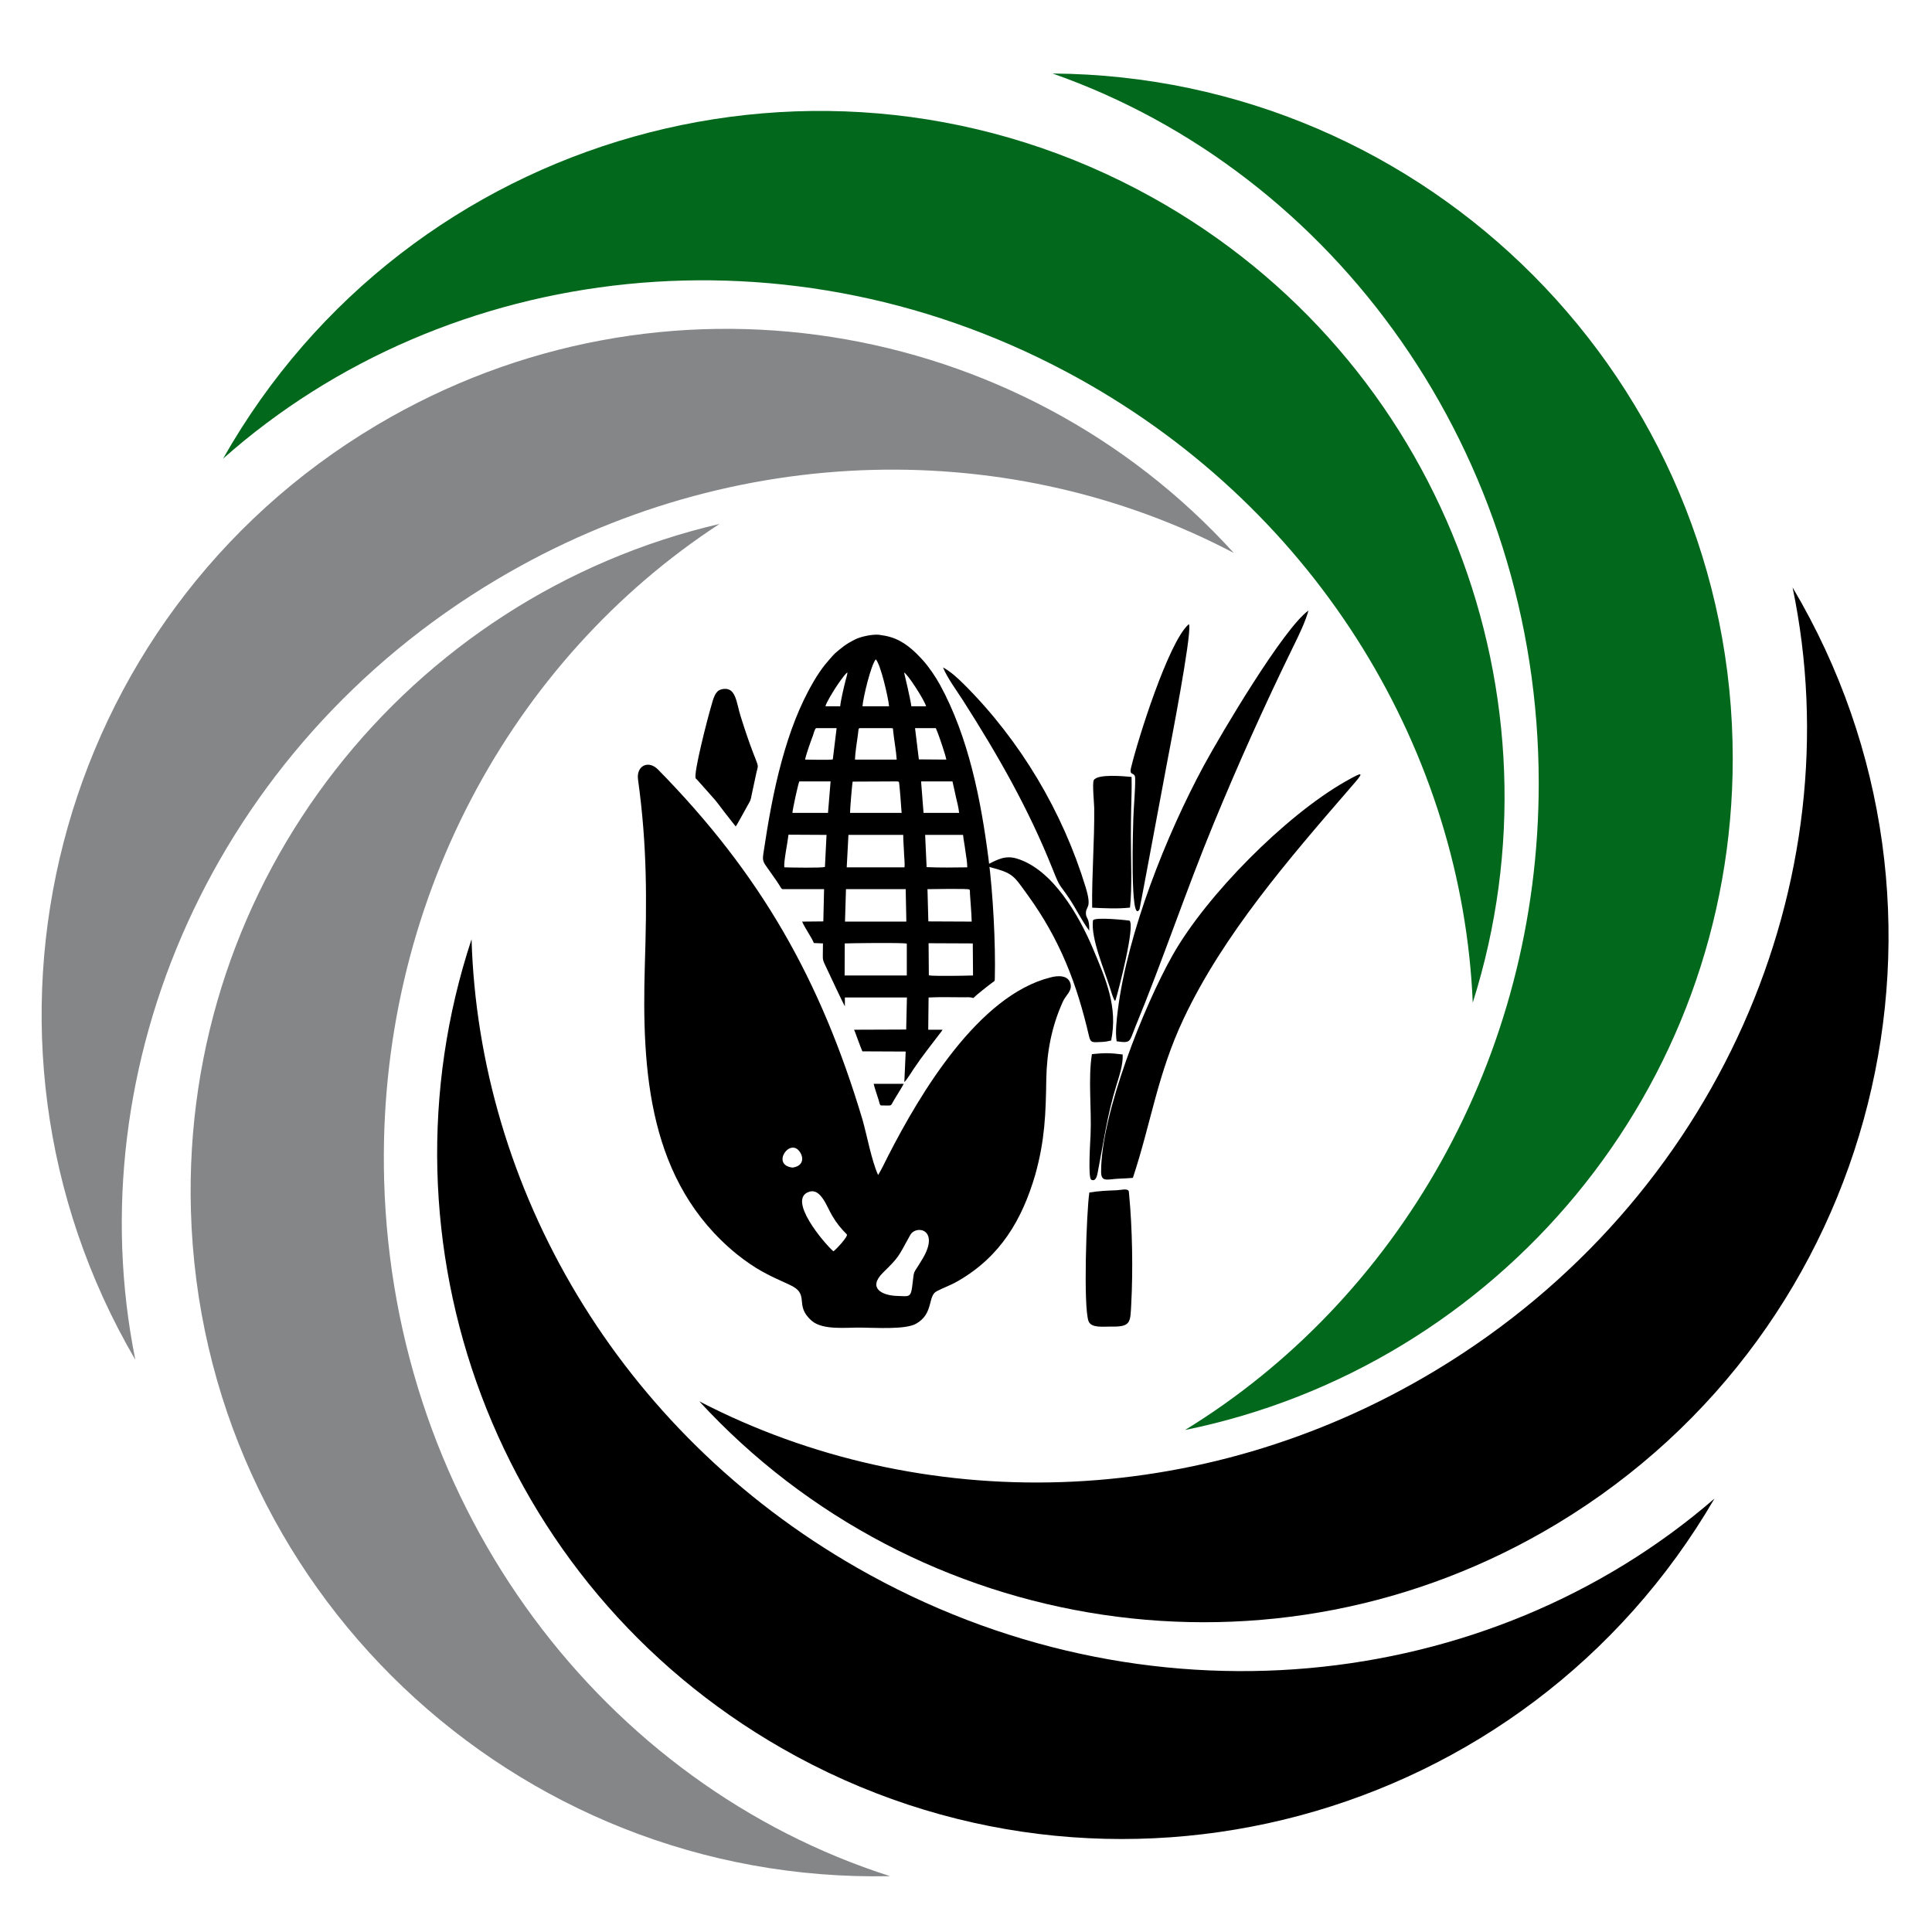
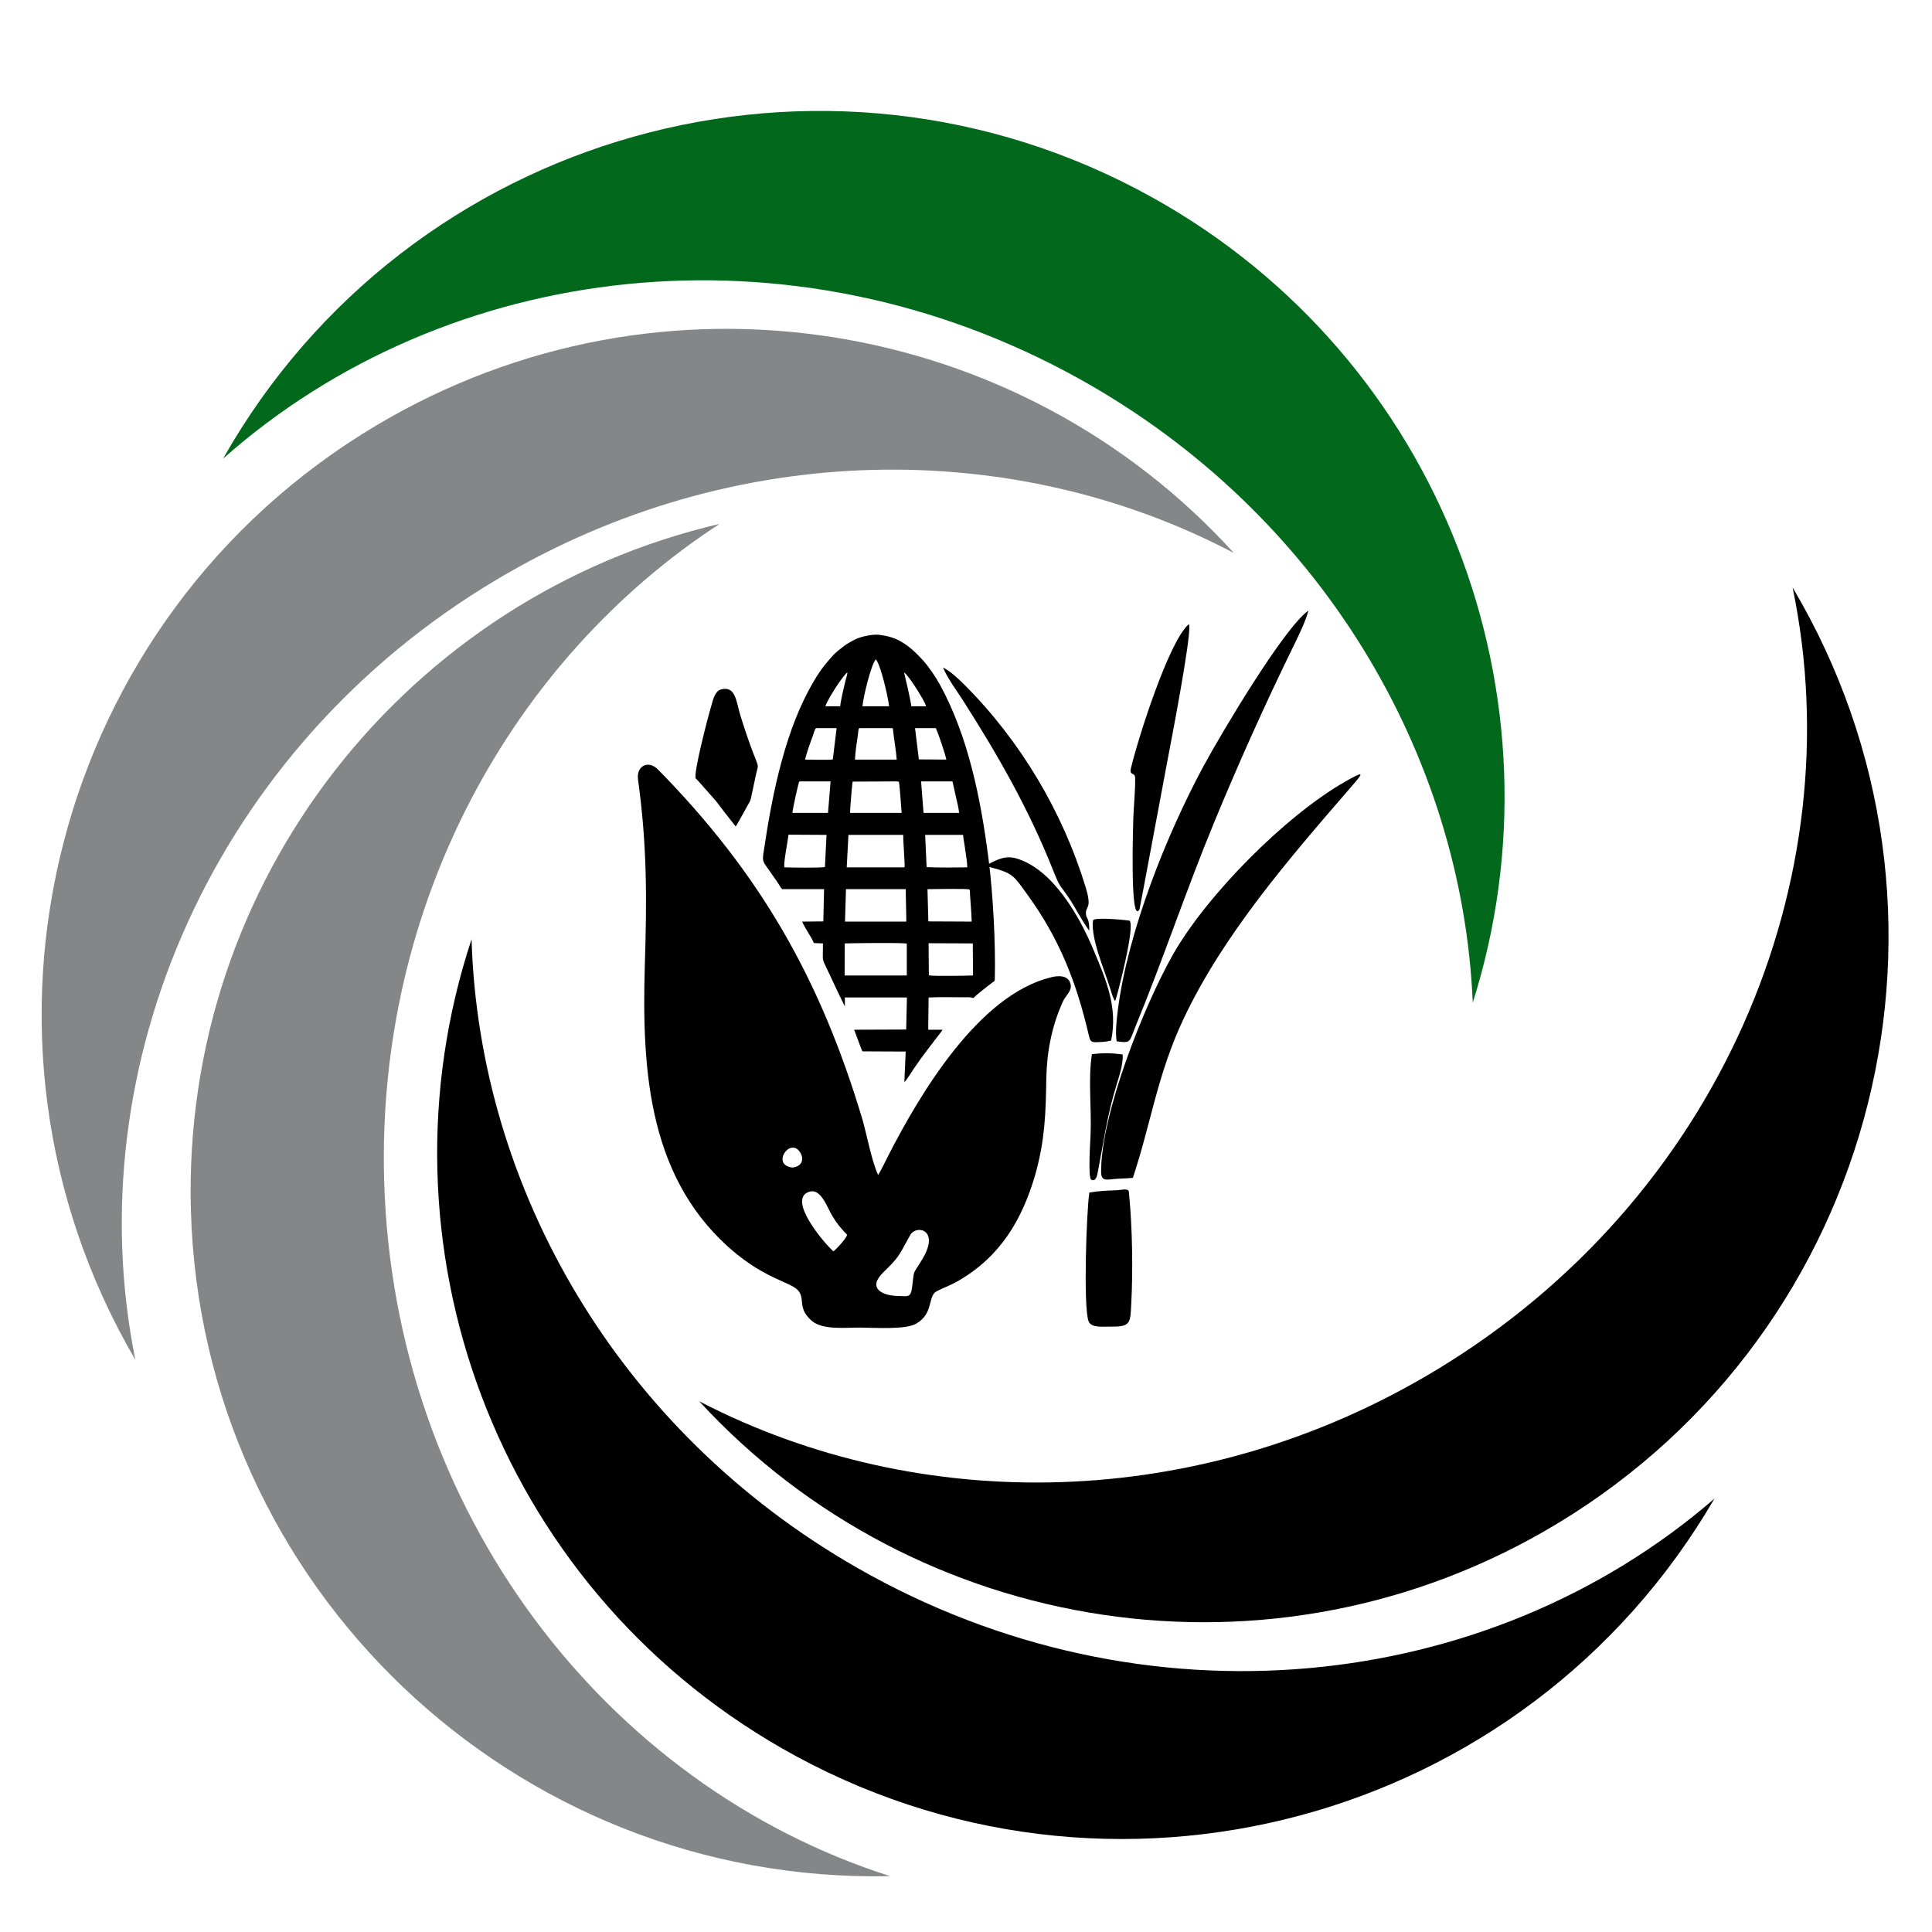
<svg xmlns="http://www.w3.org/2000/svg" xml:space="preserve" width="420mm" height="420mm" version="1.1" style="shape-rendering:geometricPrecision; text-rendering:geometricPrecision; image-rendering:optimizeQuality; fill-rule:evenodd; clip-rule:evenodd" viewBox="0 0 42000 42000">
  <defs>
    <style type="text/css">
   
    .fil1 {fill:#848688}
    .fil2 {fill:black}
    .fil0 {fill:#02691C}
   
  </style>
  </defs>
  <g id="Camada_x0020_1">
    <g id="_1719287492992">
-       <path class="fil0" d="M22881.31 1597.9c8176.44,58.37 14786.98,6703.8 14786.98,14893.91 0,7202.8 -5112.62,13211.39 -11906.75,14595.25 4598.22,-2818.12 7689.02,-8058.83 7689.02,-14059.33 0,-7182.3 -4427.88,-13276.48 -10569.25,-15429.83z" />
      <path class="fil0" d="M4849.52 9970.44c4027.97,-7115.69 13049.67,-9659.29 20205.7,-5675.67 6293.37,3503.39 9056.57,10893.04 6961.08,17502.44 -225.76,-5388.37 -3301.43,-10637.97 -8544.31,-13556.58 -6275.45,-3493.42 -13753.88,-2588.77 -18622.47,1729.81z" />
      <path class="fil1" d="M2941.89 29560.47c-4126.12,-7059.23 -1789.42,-16136.72 5251.75,-20320 6192.36,-3678.99 13969.43,-2352.6 18629.41,2781.58 -4771.43,-2513.75 -10855.64,-2494.15 -16014.37,570.74 -6174.74,3668.52 -9152.36,10587.98 -7866.79,16967.68z" />
      <path class="fil1" d="M19350.03 40786.23c-8174.85,171.59 -14969.65,-6285.31 -15199.97,-14472.18 -202.56,-7199.95 4739.08,-13349.94 11491.6,-14924.32 -4517.15,2946.32 -7459.36,8271.87 -7290.61,14270 201.98,7179.46 4799.49,13146.7 10998.98,15126.5z" />
      <path class="fil2" d="M37270.48 32579.02c-4115.2,7065.61 -13167.5,9498.03 -20273.98,5426.69 -6249.8,-3580.55 -8921.89,-11003.63 -6745.25,-17586.75 159.45,5390.74 3170.31,10677.78 8376.89,13660.66 6232.01,3570.35 13720.99,2757.76 18642.34,-1500.6z" />
      <path class="fil2" d="M38969.4 12770.98c4171.9,7032.28 1894.22,16124.75 -5119.62,20353.69 -6168.33,3719.14 -13953.86,2443.31 -18647.09,-2660.49 4787.65,2482.7 10871.61,2423.58 16010.33,-674.77 6150.77,-3708.55 9083.37,-10647.21 7756.38,-17018.43z" />
      <path class="fil2" d="M19790.58 26843.48c133.82,-222.26 639.65,-115.41 270.31,512.89 -240.87,406.05 -173.96,192.34 -232.84,628.3 -32.12,235.08 -88.32,192.34 -318.49,188.07 -345.25,-8.55 -647.68,-175.24 -315.81,-504.35 342.57,-337.66 326.52,-333.39 554.01,-747.98l42.82 -76.93zm-1381.01 -8.55c34.79,38.47 -232.85,329.11 -291.73,367.57 -195.37,-166.69 -1022.37,-1141.19 -524.57,-1295.06 254.26,-81.21 382.73,333.38 500.49,525.72 93.67,158.14 187.34,273.54 315.81,401.77zm-1182.96 -1453.21c-476.39,-55.57 -42.82,-679.59 171.29,-324.84 93.67,158.15 24.09,303.47 -171.29,324.84zm5280.49 149.59c206.08,-743.7 227.49,-1307.89 238.2,-2068.69 10.7,-589.83 115.08,-1145.47 358.63,-1684.01 64.24,-145.32 198.05,-226.53 171.29,-376.12 -40.15,-213.71 -283.7,-196.62 -438.93,-153.87 -1563,388.94 -2831.6,2517.47 -3527.46,3876.65 -72.26,141.05 -136.49,282.09 -219.46,418.87 -141.85,-312.02 -240.88,-854.83 -339.9,-1205.31 -909.97,-3043.2 -2210.69,-5334.14 -4442.78,-7607.99 -214.11,-217.98 -479.08,-81.21 -436.25,217.98 198.05,1436.12 192.7,2607.23 147.2,4047.62 -66.91,2295.22 74.94,4701.56 2001.93,6270.18 414.83,329.11 661.06,444.51 1134.78,658.22 481.75,213.7 88.32,440.23 495.13,790.71 243.55,205.16 741.35,141.05 1059.84,145.32 289.05,0 968.85,51.29 1207.05,-85.48 385.4,-217.98 246.23,-602.65 446.95,-705.23 163.26,-85.49 286.38,-119.68 471.05,-226.53 912.64,-530 1383.68,-1320.71 1672.73,-2312.32z" />
      <path class="fil2" d="M20186.68 20504.91l960.82 4.28 5.35 696.68c-165.93,4.28 -323.84,8.55 -487.1,8.55 -77.61,0 -422.86,4.28 -473.71,-12.82l-5.36 -696.69zm-1822.61 4.28c115.09,-4.28 1241.84,-21.37 1348.89,4.27l0 692.41 -1351.57 0 2.68 -696.68zm26.76 -1179.67l1298.05 0 13.38 658.22 0 47.02 -1332.84 0 21.41 -705.24zm1771.77 0c115.08,0 885.88,-17.09 912.64,8.55 8.03,12.82 8.03,17.1 10.7,42.74 0,17.1 0,29.92 0,47.02 10.71,192.34 34.8,423.14 37.47,606.93l-942.08 -4.28 -18.73 -700.96zm-1718.24 -1179.66l1190.99 0c0,119.67 10.7,239.35 16.06,359.03 0,81.21 24.09,282.09 10.7,346.2l-1255.22 0 37.47 -705.23zm1667.38 0l824.33 0c10.7,111.13 37.47,235.08 50.85,350.48 13.38,94.03 42.82,260.72 40.14,354.75 -302.43,4.28 -580.77,8.55 -883.2,-4.27l-32.12 -700.96zm-3061.77 705.23c-16.06,-119.67 74.94,-551.36 91,-709.51l827 4.28 -34.8 696.68c-82.96,25.65 -738.68,12.83 -883.2,8.55zm1429.19 -1183.94c0,-85.48 42.82,-602.65 56.2,-679.59l888.56 -4.27c34.79,0 88.32,-4.27 117.76,8.55 13.38,42.74 53.52,589.83 58.88,675.31l-1121.4 0zm-1252.55 0c2.68,-72.66 125.79,-641.12 149.88,-683.86l679.8 0 -56.21 683.86 -773.47 0zm3554.23 -346.2c26.76,115.4 56.2,222.25 69.58,346.2l-773.47 0 -53.53 -683.86 682.48 0c24.09,111.13 50.85,217.98 74.94,337.66zm-2194.63 -812.09c2.68,-128.23 42.82,-397.5 64.23,-542.82 18.74,-132.5 0,-141.04 64.24,-141.04l650.36 0c56.2,0 45.49,4.27 50.85,55.56 18.73,192.34 66.91,444.51 77.61,628.3l-907.29 0zm1758.38 -683.86c8.03,29.91 24.09,55.56 34.79,85.48 48.18,123.95 179.32,508.62 192.7,598.38l-596.83 -4.27 -82.97 -679.59 452.31 0zm-2842.31 683.86c16.06,-98.31 125.79,-406.04 171.29,-525.72 8.03,-25.65 42.82,-153.87 69.58,-158.14l444.28 0 -82.97 679.59c-45.5,17.09 -513.86,4.27 -602.18,4.27zm1247.19 -1158.29c13.38,-188.07 181.99,-893.3 289.05,-1021.53 107.05,111.13 272.99,837.74 289.05,1021.53l-578.1 0zm904.61 -735.16c77.62,34.19 436.25,589.83 479.08,735.16l-321.17 0c-18.73,-158.15 -155.23,-722.34 -157.91,-735.16zm-1710.2 735.16c21.41,-89.76 165.94,-316.29 214.11,-393.23 40.15,-64.11 80.29,-119.67 125.79,-183.78 29.44,-38.47 104.38,-145.33 139.17,-158.15 -5.35,55.57 -29.44,123.95 -42.82,179.52 -34.79,136.77 -107.06,444.51 -115.08,555.64l-321.17 0zm-934.06 3974.95l904.62 0 -16.06 700.96 -460.34 4.28c50.86,128.22 214.12,354.75 254.26,465.88l198.05 8.55c0,76.93 -2.67,153.87 -2.67,235.08 0,102.58 -5.36,111.12 32.11,196.61 72.26,158.14 436.25,927.49 446.96,936.04l0 -192.34 1348.89 0 -16.06 696.69 -1132.1 4.27c32.11,72.66 58.88,162.42 88.32,235.08 29.44,76.93 58.88,158.14 90.99,235.08l942.09 4.27 -29.44 662.49c42.82,-29.92 163.26,-226.53 203.4,-286.36 200.73,-299.2 363.99,-495.81 572.75,-773.63 21.41,-29.91 37.46,-42.74 53.52,-76.93l-310.46 0 8.03 -700.96c262.29,-12.82 487.1,-4.28 741.36,-4.28 88.32,0 171.29,-8.54 230.17,17.1 61.55,-64.11 326.51,-273.54 414.84,-337.66 45.49,-34.19 53.52,-21.37 53.52,-94.03 18.74,-752.25 -40.14,-1850.7 -136.49,-2590.13 -165.94,-1295.07 -436.25,-2654.25 -1054.49,-3786.9 -96.35,-175.24 -240.88,-388.94 -372.02,-534.27 -198.05,-217.98 -414.84,-418.86 -703.89,-504.35 -64.23,-21.37 -187.34,-42.74 -256.93,-51.28 -147.2,-12.83 -393.43,42.74 -505.83,98.3 -222.14,111.13 -289.05,175.24 -446.96,307.74 -37.47,34.19 -179.32,200.88 -214.11,243.63 -88.32,111.12 -168.61,230.8 -243.55,359.02 -313.14,530 -529.92,1119.83 -695.86,1726.76 -181.99,658.22 -299.75,1342.08 -401.45,2021.67 -16.06,111.13 -13.39,158.15 37.47,239.35l248.9 354.76c21.41,34.19 40.14,59.84 58.88,89.76 21.41,29.92 37.47,76.93 69.58,89.75z" />
      <path class="fil2" d="M15992.8 17966.07c32.12,-38.47 72.26,-123.95 99.03,-166.69l192.7 -346.21c45.5,-76.93 40.14,-106.85 64.23,-213.71 32.12,-153.86 64.23,-294.91 96.35,-448.78 21.41,-94.03 45.5,-119.68 10.71,-209.43 -24.09,-68.39 -50.86,-132.5 -77.62,-200.89 -101.7,-265 -190.02,-529.99 -278.34,-812.09 -42.82,-132.5 -69.59,-299.19 -120.44,-423.14 -26.76,-64.11 -66.91,-123.95 -123.11,-149.59 -66.91,-34.2 -168.61,-21.37 -227.49,12.82 -99.03,59.84 -133.82,226.53 -173.97,363.3 -64.23,213.71 -390.75,1470.31 -329.19,1551.52 10.7,12.82 21.41,21.37 34.79,34.19l353.28 397.5c53.53,55.56 184.67,235.07 240.87,307.74l238.2 303.46z" />
-       <path class="fil2" d="M19148.25 24031.09c267.64,0 198.05,29.92 283.69,-111.13 45.5,-81.21 179.32,-286.37 214.11,-359.03l-653.03 0c8.03,55.56 85.64,277.82 109.73,359.03 10.71,29.92 18.74,98.3 45.5,111.13z" />
      <path class="fil2" d="M29351.19 17131.16c294.11,-336.3 338.83,-394.6 -111.29,-137.58 -1299.65,742.11 -3010.63,2468.47 -3745.52,3766.13 -627.99,1108.91 -1561.39,3458.4 -1557.27,4716.82 0.76,235.09 144.34,155.37 394.41,146.42 99.74,-3.57 196.96,-8.8 296.42,-17.2 403.4,-1219.14 531.61,-2247.98 1101.86,-3457.54 863.71,-1831.98 2295.24,-3483.75 3621.39,-5017.05z" />
      <path class="fil2" d="M28123.68 14037.1c117.59,-240.26 248.81,-508.79 321.63,-765.04 -539,383.05 -1896.72,2672.69 -2278.37,3376.75 -814.58,1510.24 -1654.26,3620.93 -1866.92,5315.59 -24.69,196.78 -57.25,472.01 -25.37,671.85 318.83,48.67 274.21,8.24 402.91,-303.74 601.42,-1457.75 1100.07,-2959.7 1705.86,-4427.89 530.5,-1285.69 1098.67,-2554.51 1709.96,-3805.5l30.3 -62.02z" />
      <path class="fil2" d="M25830.15 13581.14c-433.09,398.37 -1089.03,2472.57 -1241.64,3106.21 -47.94,199.06 85.81,76.27 88.86,230.98 5.08,257.7 -31.76,605.77 -40.24,883.15 -2.09,68.1 -79.27,2350.18 135.48,1963.79 6.39,-11.46 531.76,-2838.37 602.77,-3209.76 76.92,-402.37 520.81,-2693.43 477.22,-2967.87l-2.96 -14.21 -19.49 7.71z" />
      <path class="fil2" d="M21538.67 18855.21c491.94,131.42 494.66,178.27 800.06,598.81 700.75,964.95 1070.32,1923.6 1335.42,3070.53 35.94,155.48 80.76,133.91 272.39,126.88 76.22,-2.8 134.98,-13.47 208.67,-31.08 149.71,-732.03 -114.95,-1330.92 -394.37,-1996.41 -292.63,-696.99 -873.88,-1731.18 -1665.35,-1962.11 -258.24,-75.35 -437.06,38.79 -659.5,148.88 41.38,27.45 48.63,26.65 102.68,44.5z" />
      <path class="fil2" d="M24538.98 25897.02c-25.51,-69.87 -175.52,-24.66 -269.93,-21.43 -210.64,7.2 -377.75,14.76 -587.45,48.16 -62.88,403.65 -134.58,2495.82 -16.68,2799.61 60.02,154.65 332.65,111.81 481.2,115.34 445.91,10.58 424.64,-92.25 446.31,-495.46 38.89,-723.52 24,-1652.56 -47.04,-2380.49l-6.41 -65.73z" />
      <path class="fil2" d="M20938.39 15232.54c763.46,1197.34 1422.28,2350.05 1948.09,3668.78 169.27,424.54 132.22,293 359.38,633.36 156.34,234.24 261.66,465.34 433.79,698.24 6.72,-284.18 -68.19,-255.44 -72.7,-370.84 -6.82,-174.46 140.09,-95.62 -6.5,-576.57 -498.91,-1637.01 -1419.96,-3188.99 -2644.38,-4408.9 -138.53,-136.88 -283.06,-272.76 -455.78,-367.65 91.76,228.45 299.75,508.03 438.1,723.58z" />
-       <path class="fil2" d="M24591.01 17578.58c5.84,-232.21 13.67,-456.11 8.39,-688.87 -154.26,-13.86 -737.74,-71.59 -821.43,69.8 -36.24,61.22 8.32,509.5 9.35,604.84 7.73,717.06 -54.07,1446.81 -44.57,2167.64 273.82,12.44 549.32,28.42 822.41,-1.89 48.59,-440.47 18.63,-1079.64 19.39,-1541.12 0.33,-203.73 2.08,-406.71 6.46,-610.4z" />
+       <path class="fil2" d="M24591.01 17578.58z" />
      <path class="fil2" d="M23863.96 25485.39c131.13,-672.26 202.51,-1236.02 408.56,-1902.88 63.61,-205.84 143.93,-442.93 133.47,-659.02 -263.79,-34.03 -404.22,-35.91 -668.79,-7.43 -85.71,544.89 -4.05,1187.75 -29.4,1758.84 -5.15,115.95 -58.32,928.68 13.37,969.01 105,59.07 132.21,-106.32 142.79,-158.52z" />
      <path class="fil2" d="M24253.29 21734.53c65.96,-211.82 427.69,-1612.85 300.75,-1721.22 -2.44,-2.08 -783.49,-91.44 -794.45,-0.24 -46.7,388.5 244.85,1059.18 366.43,1449.89 20.69,66.5 73.31,251.45 113.46,297.88l13.81 -26.31z" />
    </g>
  </g>
</svg>